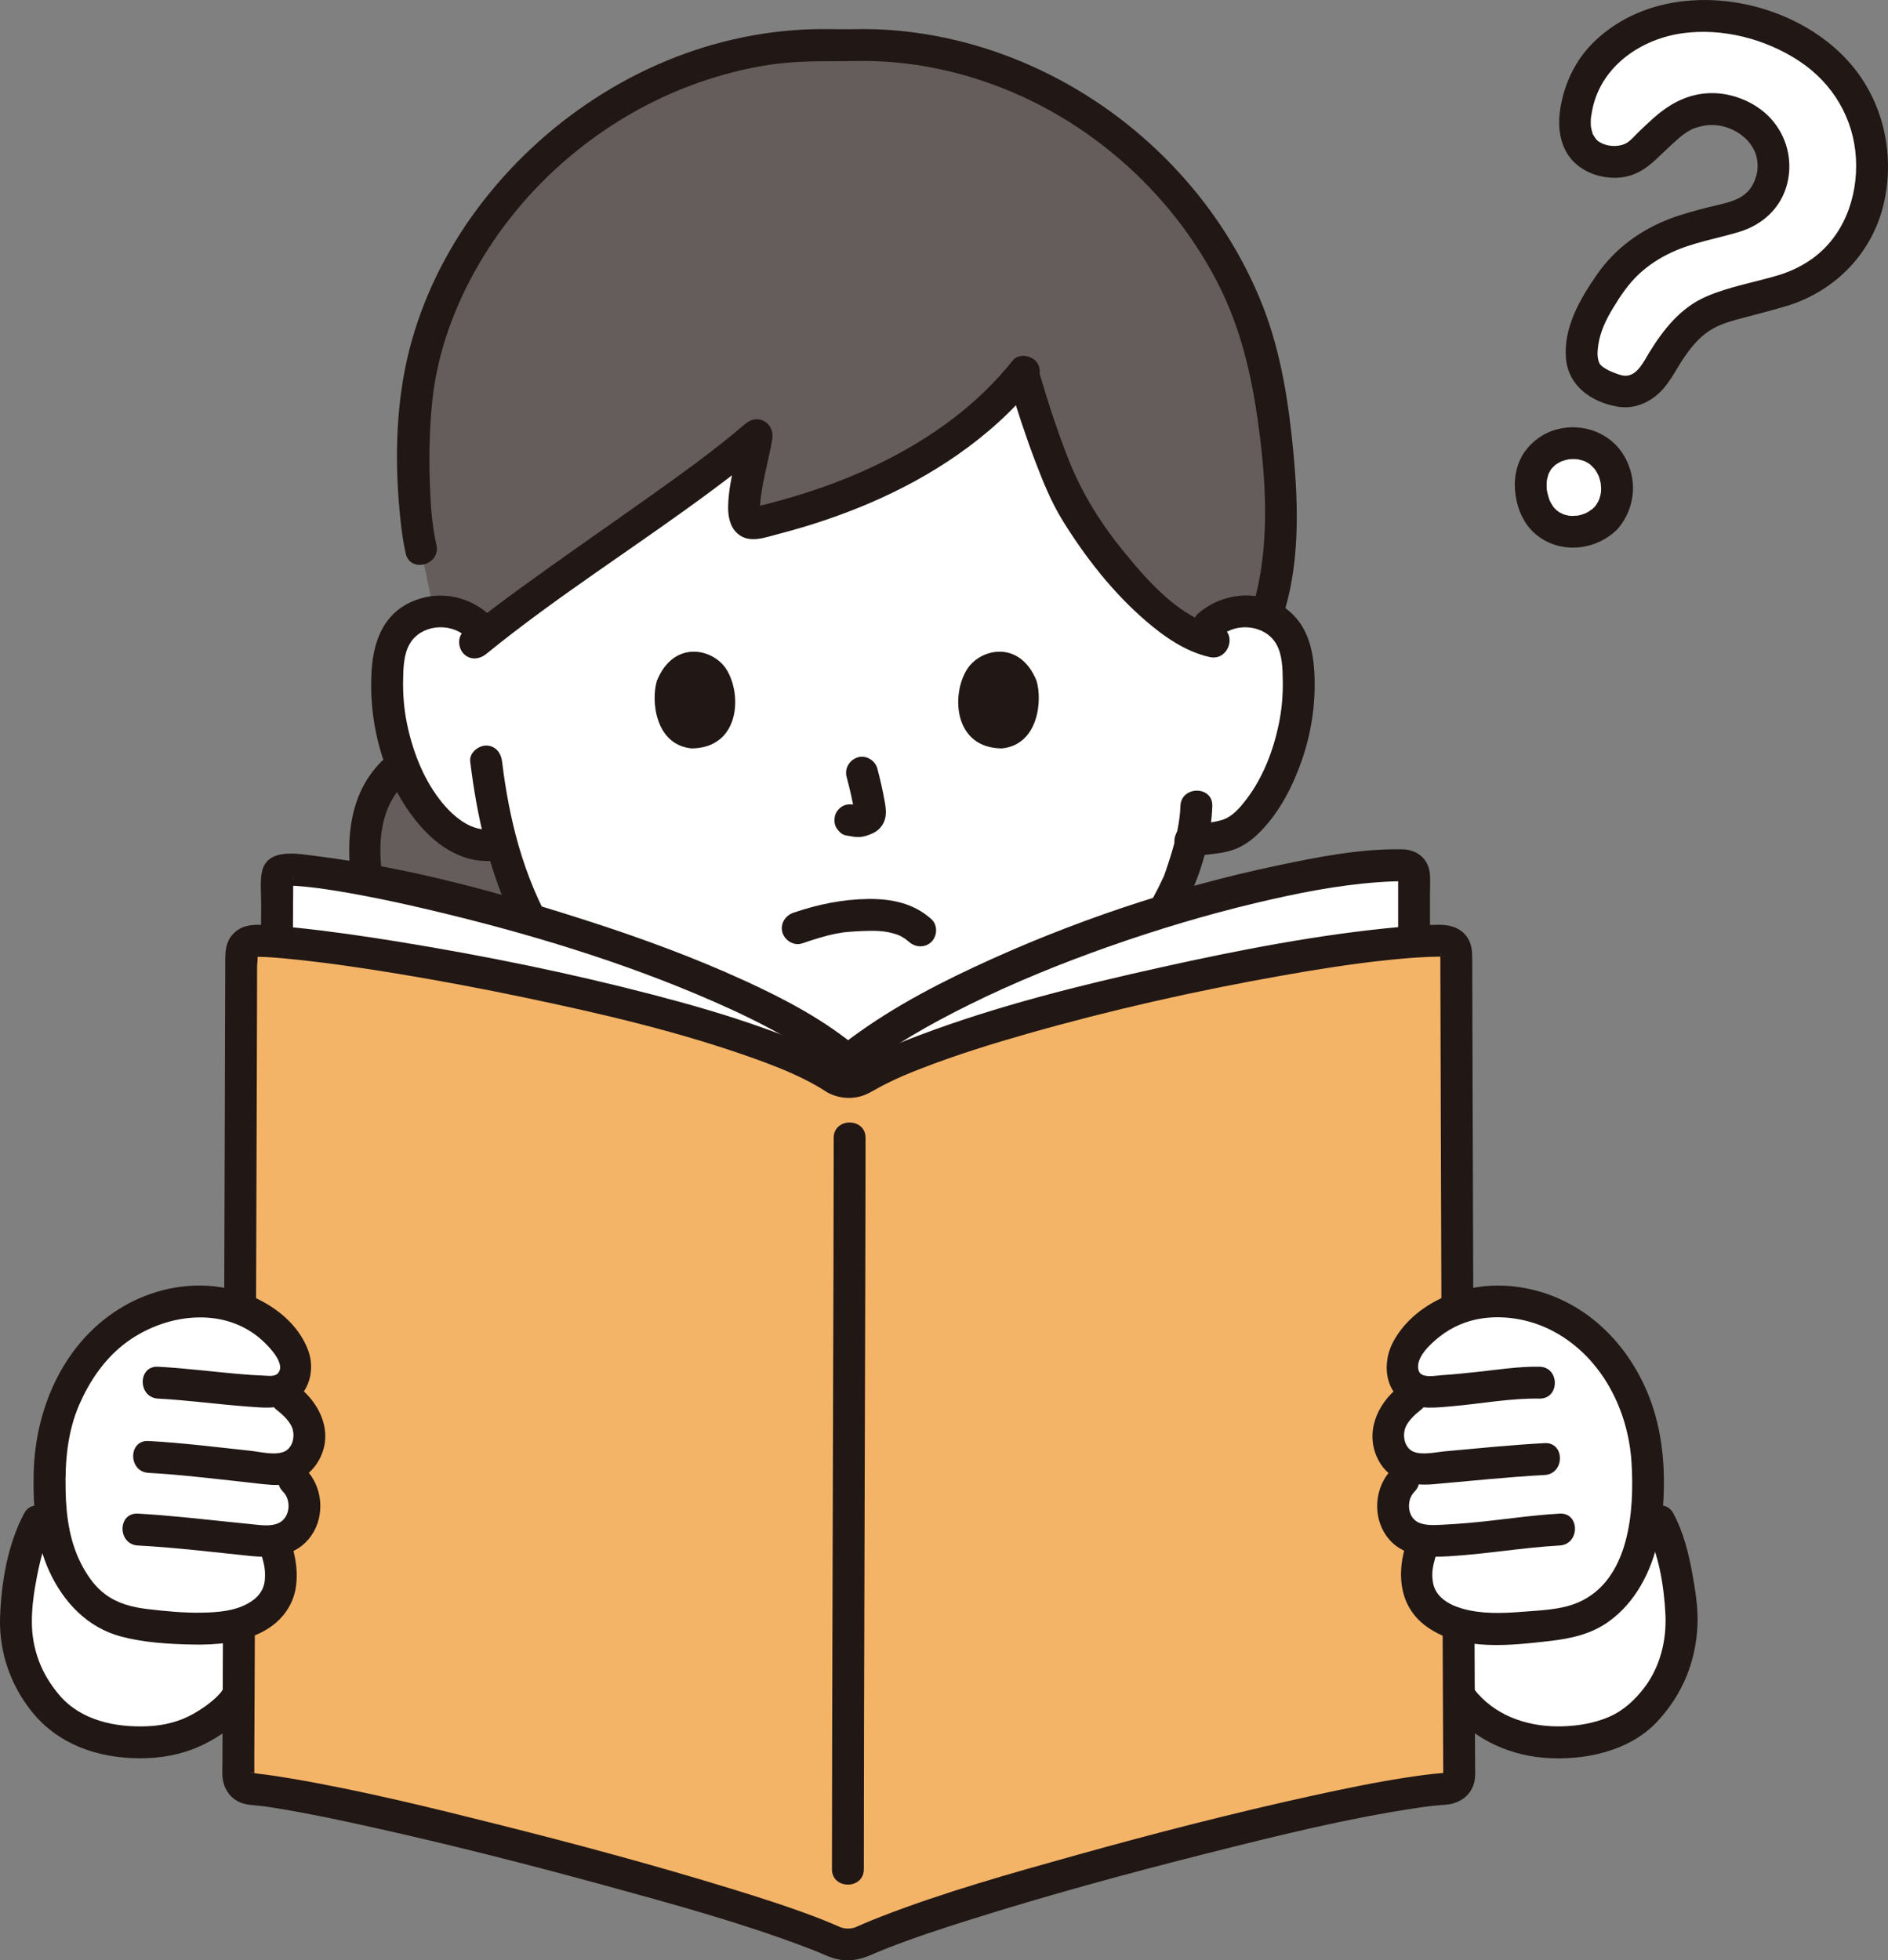
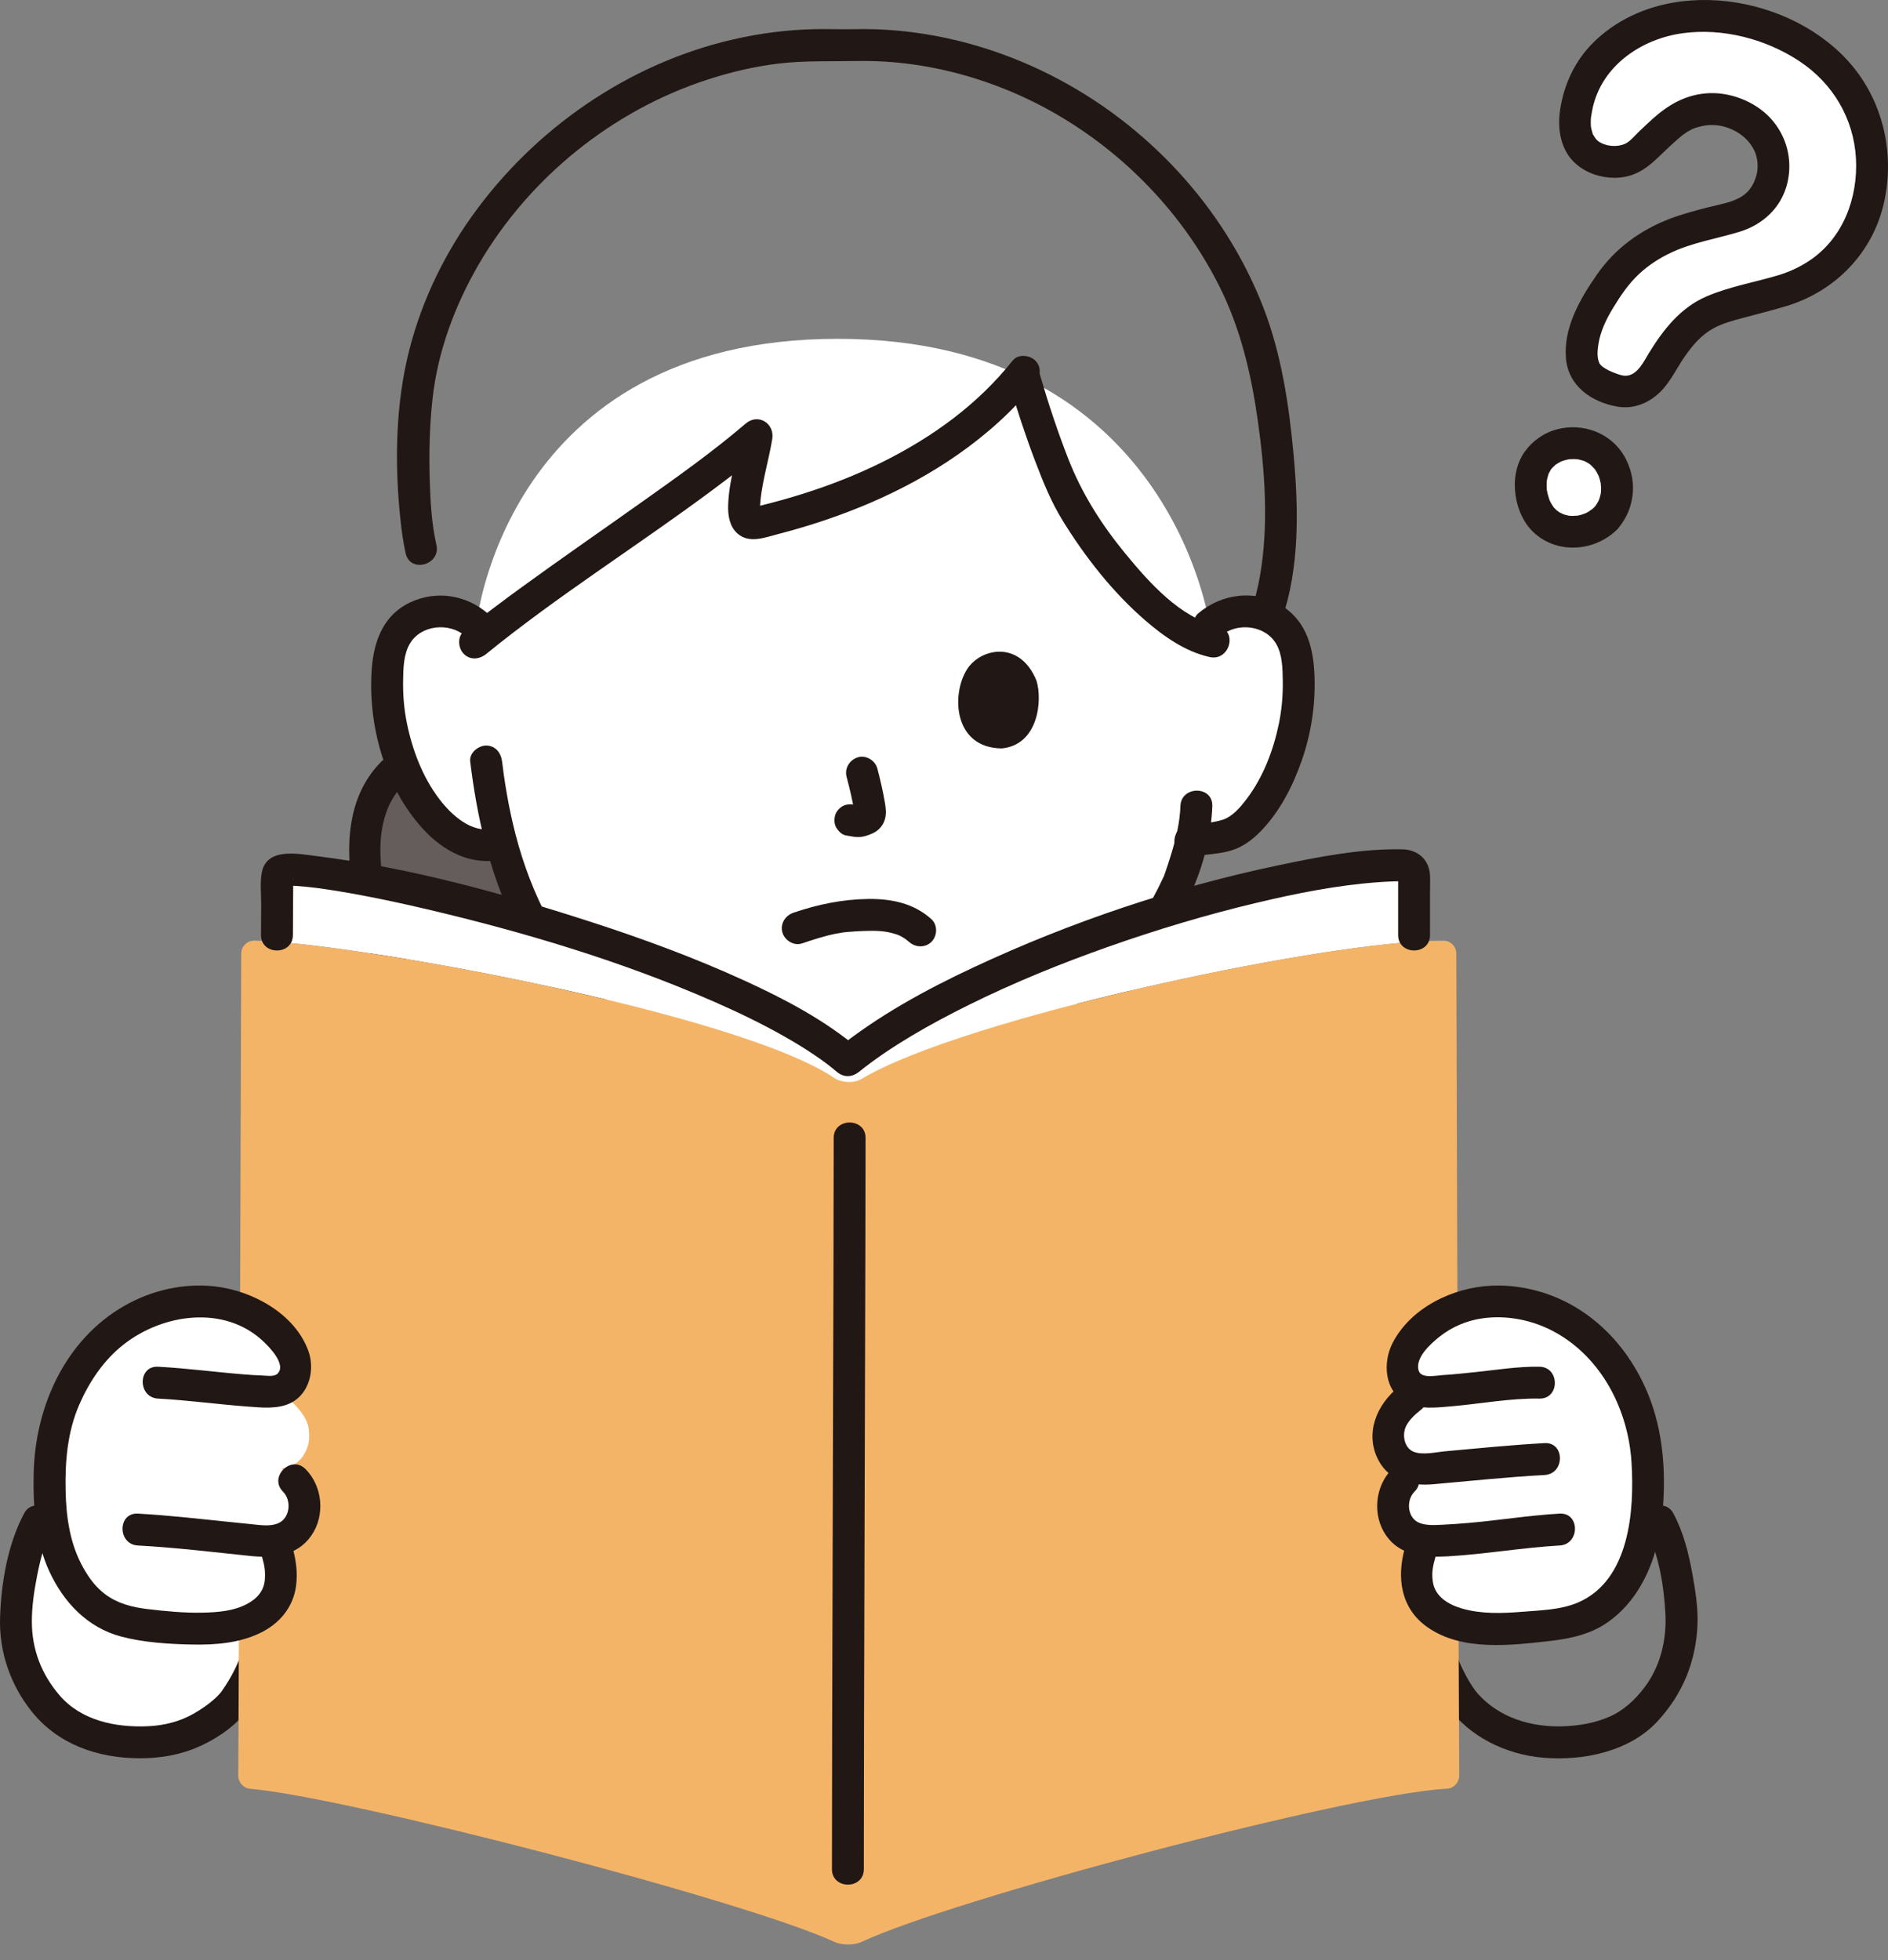
<svg xmlns="http://www.w3.org/2000/svg" id="b" width="284.312" height="295.171" viewBox="0 0 284.312 295.171">
  <rect x="0" y="0" width="284.312" height="295.171" fill="#808080" stroke="none" />
  <defs>
    <style>.h{fill:#f4b467;}.i{fill:#211715;}.j{fill:#fff;}.k{fill:#645d5c;}</style>
  </defs>
  <g id="c">
    <g id="d">
      <path class="j" d="M113.95,165.986c-10.295-1.46-19.747-8.015-27.549-17.353-5.877-7.034-9.08-14.894-10.908-21.697-.396.099-.615.154-.615.154-3.282.82-5.866-.831-7.696-2.29-2.382-1.926-4.095-4.456-5.409-7.099-2.699-5.425-3.872-11.492-3.356-17.446.141-1.51.387-3.059,1.15-4.418,1.079-1.938,3.227-3.361,5.585-3.713s4.881.39,6.582,1.926c0,0,4.321-43.035,54.395-43.035s56.009,43.035,56.009,43.035c1.701-1.536,4.224-2.278,6.582-1.926,2.358.352,4.506,1.775,5.585,3.713.763,1.359,1.009,2.908,1.15,4.418.516,5.954-.657,12.021-3.356,17.446-1.314,2.643-3.027,5.173-5.409,7.099-1.787,1.425-4.92,1.425-7.283,1.765-.576,2.452-1.342,4.586-1.686,5.631-2.125,5.767-15.342,28.21-31.001,31.69l-32.772,2.101Z" />
      <path class="k" d="M55.839,121.725c.152-.466.327-.925.525-1.376.911-2.072,2.411-3.947,4.266-5.21.344.868.725,1.723,1.143,2.563,1.314,2.643,3.027,5.173,5.409,7.099,1.829,1.459,4.414,3.111,7.696,2.29,0,0,.214-.054.614-.156,1.828,6.803,5.031,14.665,10.909,21.699,1.164,1.393,2.364,2.724,3.599,3.985-2.035,5.775-7.226,11.336-12.502,14.507-4.122,2.478-8.366,4.115-13.512,3.501-.931-.111-1.909-.168-2.343-1-.627-1.2,1.339-3.404,2.457-5.554,1.327-2.552.53-6.68-.416-9.396-.946-2.716-2.522-5.16-3.843-7.715-2.447-4.734-4.033-9.911-4.658-15.203-.396-3.354-.388-6.845.656-10.034Z" />
-       <path class="k" d="M191.642,62.107c1.428,9.758,2.234,23.436-1.555,32.174-.439-.161-.898-.273-1.364-.343-2.58-.385-5.356.539-7.038,2.378-8.189-2.599-17.005-14.694-20.179-20.129-2.345-4.015-5.536-13.202-7.467-20.004-9.163,11.519-24.317,18.902-40.128,22.563-3.787.918-.78-8.012.066-13.262-9.841,8.463-29.864,21.333-40.988,30.111-1.437-2.505-4.662-3.874-7.661-3.495-.933-4.564-1.922-9.405-1.922-9.405-1.409-6.087-1.595-19.133-.045-26.758,5.721-28.271,33.976-50.712,63.607-49.073,29.631-1.64,57.886,20.802,63.607,49.073.356,1.756.73,3.852,1.069,6.169Z" />
      <path class="i" d="M57.361,114.737c-5.23,5.315-5.348,13.002-4.166,19.92.626,3.668,1.735,7.212,3.209,10.625,1.363,3.154,3.333,6.013,4.647,9.183.947,2.286,1.956,5.616,1.101,8.064-.888,2.541-3.834,4.752-2.824,7.735,1.163,3.436,6.422,3.08,9.266,2.717,3.217-.411,6.231-1.589,9.051-3.167,6.462-3.615,12.002-9.424,14.616-16.409.454-1.214-.506-2.631-1.676-2.952-1.345-.37-2.496.458-2.952,1.676-1.919,5.131-6.114,9.592-10.68,12.509-2.243,1.433-4.636,2.65-7.232,3.286-1.255.307-2.501.444-3.794.428-.645-.008-1.303-.03-1.941-.127.049.007-.768-.093-.72-.144.461.225.666.549.615.971-.02.365.007.365.08.001.677-.908,1.234-2.065,1.812-3.054.771-1.318,1.212-2.661,1.365-4.179.261-2.591-.286-5.341-1.14-7.784-1.024-2.93-2.67-5.545-4.085-8.288-1.444-2.798-2.543-5.748-3.327-8.797-1.544-6.003-2.608-13.967,2.169-18.822,2.169-2.204-1.223-5.6-3.394-3.394h0Z" />
      <path class="i" d="M183.837,95.747c2.466-2.106,6.78-1.634,8.398,1.302.886,1.607.907,3.654.937,5.443.037,2.18-.148,4.352-.589,6.487-.827,3.999-2.365,8.057-4.858,11.329-.976,1.282-2.171,2.722-3.772,3.178-1.732.492-3.574.533-5.349.789-1.284.185-1.989,1.815-1.676,2.952.379,1.379,1.664,1.862,2.952,1.676,1.666-.24,3.363-.295,5.004-.699,1.956-.482,3.484-1.54,4.884-2.961,2.911-2.955,4.868-6.775,6.235-10.655,1.408-3.994,2.086-8.31,1.958-12.544s-1.041-8.259-4.757-10.729c-3.975-2.641-9.222-1.985-12.762,1.038-.986.842-.866,2.528,0,3.394.977.977,2.405.844,3.394,0h0Z" />
      <path class="i" d="M177.758,121.365c-.082,2.502-.684,4.939-1.412,7.324-.255.835-.53,1.664-.811,2.491-.068.199-.138.396-.208.594-.254.721.119-.224-.092.229-1.089,2.348-2.329,4.607-3.691,6.809-3.967,6.409-8.782,12.479-14.676,17.222-3.198,2.573-6.802,4.622-10.784,5.536-3.009.691-1.736,5.32,1.276,4.629,8.213-1.887,15.043-7.907,20.403-14.134,4.468-5.191,8.618-11.033,11.463-17.293,1.881-4.14,3.183-8.863,3.333-13.407.102-3.09-4.698-3.086-4.8,0h0Z" />
      <path class="i" d="M73.432,92.353c-3.265-2.788-7.717-3.489-11.635-1.665-4.046,1.884-5.504,5.823-5.815,10.014-.62,8.357,1.955,17.832,7.698,24.095,3.057,3.334,7.235,5.619,11.836,4.608,3.016-.663,1.739-5.291-1.276-4.629-3.259.716-6.273-2.083-8.09-4.468-2.538-3.33-4.088-7.475-4.902-11.55-.412-2.064-.579-4.163-.545-6.267.03-1.839.059-3.97,1.027-5.594,1.678-2.818,5.895-3.212,8.309-1.151.985.841,2.427.967,3.394,0,.862-.862.99-2.549,0-3.394h0Z" />
      <path class="i" d="M70.806,114.657c1.007,8.25,2.827,16.295,6.365,23.86,4.486,9.592,11.963,18.073,20.859,23.82,4.618,2.984,9.828,5.158,15.283,5.964,1.281.189,2.579-.319,2.952-1.676.311-1.131-.386-2.762-1.676-2.952-9.325-1.378-17.261-6.792-23.635-13.523-6.584-6.953-10.955-15.321-13.335-24.57-.519-2.018-.951-4.058-1.308-6.111-.162-.93-.308-1.862-.441-2.796-.097-.678-.144-1.04-.263-2.015-.157-1.286-.991-2.4-2.4-2.4-1.175,0-2.558,1.105-2.4,2.4h0Z" />
-       <path class="i" d="M65.72,82.052c-.726-3.212-.912-6.528-1.01-9.911-.116-4.017-.017-8.056.42-12.053.783-7.174,3.387-14.159,7.011-20.367,7.567-12.961,20.061-23.059,34.334-27.712,3.508-1.144,7.145-2.011,10.812-2.442,3.891-.458,7.762-.305,11.664-.38,7.599-.147,15.125,1.347,22.181,4.149,13.929,5.531,25.791,16.385,32.498,29.78,3.182,6.355,4.786,13.173,5.776,20.172,1.083,7.652,1.667,15.782.331,23.437-.316,1.809-.755,3.591-1.355,5.328-1.011,2.926,3.624,4.183,4.629,1.276,2.72-7.872,2.542-16.718,1.786-24.907-.693-7.505-1.832-15.138-4.576-22.193-5.871-15.095-17.622-27.668-32.057-34.949-7.28-3.672-15.167-5.994-23.296-6.694-2.027-.174-4.063-.242-6.097-.195-2.044.047-4.083-.046-6.129,0-4.075.091-8.161.618-12.134,1.523-15.855,3.611-30.052,13.466-39.456,26.661-4.622,6.484-8.055,13.915-9.791,21.696-1.726,7.738-1.796,16.111-.957,23.971.182,1.705.41,3.413.788,5.087.681,3.012,5.31,1.737,4.629-1.276h0Z" />
+       <path class="i" d="M65.72,82.052c-.726-3.212-.912-6.528-1.01-9.911-.116-4.017-.017-8.056.42-12.053.783-7.174,3.387-14.159,7.011-20.367,7.567-12.961,20.061-23.059,34.334-27.712,3.508-1.144,7.145-2.011,10.812-2.442,3.891-.458,7.762-.305,11.664-.38,7.599-.147,15.125,1.347,22.181,4.149,13.929,5.531,25.791,16.385,32.498,29.78,3.182,6.355,4.786,13.173,5.776,20.172,1.083,7.652,1.667,15.782.331,23.437-.316,1.809-.755,3.591-1.355,5.328-1.011,2.926,3.624,4.183,4.629,1.276,2.72-7.872,2.542-16.718,1.786-24.907-.693-7.505-1.832-15.138-4.576-22.193-5.871-15.095-17.622-27.668-32.057-34.949-7.28-3.672-15.167-5.994-23.296-6.694-2.027-.174-4.063-.242-6.097-.195-2.044.047-4.083-.046-6.129,0-4.075.091-8.161.618-12.134,1.523-15.855,3.611-30.052,13.466-39.456,26.661-4.622,6.484-8.055,13.915-9.791,21.696-1.726,7.738-1.796,16.111-.957,23.971.182,1.705.41,3.413.788,5.087.681,3.012,5.31,1.737,4.629-1.276Z" />
      <path class="i" d="M151.958,57.646c1.162,3.973,2.453,7.912,3.925,11.782,1.162,3.053,2.393,6.116,4.111,8.905,3.402,5.523,7.584,10.87,12.508,15.115,2.797,2.411,6,4.664,9.662,5.483,3.009.673,4.294-3.954,1.276-4.629-5.699-1.275-10.418-6.612-14.038-11.025-3.563-4.343-6.492-8.975-8.539-14.213-1.625-4.159-3.024-8.41-4.277-12.694-.865-2.959-5.499-1.7-4.629,1.276h0Z" />
      <path class="i" d="M152.499,54.285c-5.232,6.599-12.105,11.552-19.607,15.28-3.888,1.932-7.936,3.511-12.076,4.813-2.16.679-4.343,1.284-6.543,1.816-.266.064-.537.117-.801.19-.529.148.208.104-.006.024.157.059.66.208.95.561-.007-.008.222.388.091.152-.048-.086-.057-.248-.077-.349.115.579.013-.06.016-.179.083-3.369,1.259-6.94,1.845-10.471.394-2.376-2.115-3.96-4.011-2.335-4.944,4.236-10.283,8.009-15.586,11.776-6.044,4.294-12.149,8.501-18.145,12.864-2.95,2.147-5.878,4.331-8.708,6.635-1.006.819-.851,2.544,0,3.394.995.995,2.386.821,3.394,0,10.823-8.808,22.762-16.265,33.964-24.601,2.884-2.146,5.744-4.333,8.475-6.673l-4.011-2.335c-.622,3.745-1.907,7.469-2.013,11.285-.042,1.495.219,3.122,1.377,4.176,1.744,1.586,4.144.628,6.122.116,9.529-2.467,18.919-6.278,27.02-11.929,4.383-3.057,8.402-6.622,11.727-10.815.805-1.015.991-2.404,0-3.394-.835-.835-2.584-1.021-3.394,0h0Z" />
      <g id="e">
        <path class="j" d="M268.625,43.699c-4.815,1.486-8.23,2.032-10.69,3.118-1.889.834-3.64,2.023-5.25,4.206-1.274,1.728-1.946,2.691-3.029,4.565-1.162,2.009-3.422,3.943-6.021,3.213-3.63-1.02-5.224-2.275-5.44-5.082-.072-4.786,2.277-8.243,5.292-12.481,5.744-6.479,11.726-6.759,18.175-8.76,5.106-1.527,6.577-7.396,4.512-11.17-1.831-3.768-6.898-5.576-10.422-4.652-3.069.635-4.418,2.195-8.951,6.488-.808.766-2.693,1.435-4.422,1.174-5.13-.544-5.534-5.122-5.102-7.3.795-5.763,4.123-10.023,10.087-12.76,10.934-5.018,28.629.558,33.179,13.041,3.674,10.083.089,22.695-11.918,26.401Z" />
        <path class="j" d="M241.888,77.96c-2.271,2.354-5.73,2.67-8.108,1.348-2.207-1.227-2.852-3.6-2.999-4.138-.123-.453-.99-3.856,1.21-6.337,2.118-2.388,6.112-2.834,8.767-.92,2.937,2.117,3.84,6.967,1.13,10.048Z" />
        <path class="i" d="M267.987,41.385c-3.646,1.113-7.514,1.738-11.022,3.256-3.903,1.689-6.445,4.941-8.631,8.476-.766,1.239-1.722,3.377-3.464,3.457-.686.032-1.554-.348-2.191-.604-.525-.211-1.246-.648-1.439-.824-.359-.33-.411-.415-.553-.954-.182-.69-.121-1.43,0-2.257.292-2.006,1.174-3.832,2.214-5.547,1.148-1.894,2.375-3.715,4.013-5.218,1.425-1.307,3.053-2.352,4.805-3.166,3.235-1.503,6.834-2.073,10.228-3.104,3.552-1.079,6.336-3.673,7.214-7.354.823-3.452-.102-7.067-2.493-9.692-2.412-2.647-6.351-4.133-9.908-3.784-3.152.31-5.61,1.776-7.927,3.857-.662.594-1.305,1.209-1.949,1.822-.689.657-1.406,1.565-2.162,1.901-1.274.566-2.972.387-4.047-.394-.262-.19-.431-.422-.703-.874-.258-.428-.064-.049-.171-.387-.102-.323-.183-.651-.239-.986-.064-.381.027.367.007-.009-.007-.14-.018-.279-.021-.419-.005-.232.005-.463.015-.695.005-.123.022-.245.034-.368-.006.059-.079.552-.007.137.078-.452.141-.905.24-1.354,1.425-6.521,7.477-10.479,13.597-11.303,5.963-.803,12.431.836,17.538,4.214,5.074,3.356,8.193,8.671,8.52,14.652.322,5.888-1.904,12.001-7.032,15.4-1.393.924-2.877,1.616-4.467,2.121-2.933.932-1.68,5.568,1.276,4.629,7.254-2.305,12.757-8.019,14.445-15.496,1.604-7.107-.003-14.747-4.617-20.41-8.971-11.009-28.496-14.14-39.086-3.769-2.808,2.75-4.488,6.337-5.071,10.199-.439,2.91.072,6.145,2.418,8.171,1.598,1.381,3.727,2.071,5.832,2.065,2.607-.008,4.512-1.166,6.331-2.901.744-.709,1.483-1.422,2.239-2.118.305-.281.612-.561.926-.833.256-.222.616-.52.659-.552.494-.37,1.017-.689,1.569-.965.34-.17-.322.117.034-.02.14-.054.28-.103.422-.149.337-.109.68-.19,1.025-.268,2.901-.657,6.512.884,7.838,3.793.445.977.595,2.414.306,3.507-.35,1.323-.965,2.475-2.175,3.269-1.471.967-3.468,1.244-5.151,1.682-1.92.5-3.845.998-5.701,1.705-4.457,1.699-8.261,4.455-11.001,8.386-2.553,3.663-5.107,8.046-4.684,12.701.377,4.146,3.863,6.543,7.751,7.217,2.419.419,4.736-.527,6.456-2.228,1.566-1.549,2.495-3.65,3.758-5.436,1.188-1.679,2.443-3.151,4.271-4.145,1.348-.733,2.944-1.167,4.638-1.612,2.196-.576,4.393-1.134,6.565-1.797,2.946-.899,1.69-5.534-1.276-4.629Z" />
        <path class="i" d="M240.191,76.263c-.122.123-.245.245-.375.361-.064.057-.132.109-.195.167-.194.179.134-.116.152-.115-.09-.003-.392.267-.485.323-.164.1-.331.193-.503.278-.073.036-.148.068-.22.105-.234.119.193-.085.201-.085-.128-.002-.328.119-.454.158-.177.055-.356.102-.536.143-.077.017-.155.031-.231.048-.323.073.053-.013.174-.014-.308,0-.617.054-.928.05-.179-.002-.357-.025-.535-.028-.257-.005.255.037.261.041-.067-.04-.219-.036-.297-.051-.293-.057-.582-.135-.865-.233-.069-.024-.138-.056-.208-.077-.237-.072.23.088.234.099-.032-.076-.457-.234-.543-.286-.101-.06-.314-.272-.425-.282.022.002.343.297.165.12-.056-.056-.121-.105-.18-.16-.114-.106-.223-.217-.328-.332-.027-.03-.188-.23-.198-.228.04-.008.311.442.108.138-.152-.227-.302-.452-.434-.692-.06-.109-.117-.22-.171-.332-.246-.51.133.38.017.06-.199-.546-.347-1.08-.457-1.65-.092-.475.053.585.025.195-.008-.112-.023-.224-.031-.336-.02-.273-.026-.547-.019-.82.004-.161.02-.321.027-.482.021-.434-.102.5-.011.063.068-.327.136-.649.242-.966.176-.525-.165.278.03-.1.077-.149.151-.299.237-.444.025-.042.257-.444.286-.434.02.007-.299.34-.096.134.075-.076.142-.162.217-.239.107-.111.217-.217.333-.319.437-.388-.292.177.055-.052.279-.184.559-.358.859-.504.065-.032.15-.057.209-.098-.003.002-.463.171-.217.096.172-.052.339-.121.512-.171.149-.043.299-.081.45-.114.104-.023.684-.12.292-.062s.125-.002.222-.007c.181-.009.363-.012.544-.008.156.004.31.017.466.027.409.027-.495-.094.054.013.306.06.607.14.901.242.56.194-.301-.169.076.023.163.083.326.164.484.257.136.08.262.176.397.256.222.13-.184-.14-.19-.155.021.046.129.104.167.139.251.231.469.488.712.724.172.167-.147-.183-.149-.2.006.061.134.185.17.238.096.142.187.287.273.436.097.169.168.361.273.524.13.2-.093-.212-.093-.234-.002.075.081.206.107.278.119.328.214.664.286,1.006.021.098.036.197.056.295.07.355-.06-.128-.025-.191-.049.089.032.416.036.526.006.176.006.352-.001.528-.004.11-.072.679-.009.284.065-.408-.05.244-.075.354-.04.174-.086.346-.14.516-.031.099-.237.633-.093.29s-.097.182-.147.274c-.101.186-.216.36-.328.539-.05.081-.115.279,0,.017.122-.279-.039.043-.118.136-.817.952-1.005,2.472,0,3.394.898.824,2.521,1.018,3.394,0,1.392-1.623,2.178-3.515,2.31-5.653.112-1.82-.38-3.73-1.286-5.305-2.016-3.505-6.195-5.06-10.064-4.076-2.02.514-3.759,1.731-4.965,3.419-1.085,1.52-1.542,3.516-1.462,5.366.111,2.539,1.061,5.205,3.007,6.919,3.595,3.166,9.153,2.674,12.46-.67.884-.894.959-2.514,0-3.394-.954-.875-2.451-.954-3.394,0Z" />
      </g>
      <g id="f">
-         <path class="j" d="M216.17,242.706c-1.37,4.38,3.055,12.708,5.328,14.681,3.882,3.368,7.422,4.856,12.482,4.952,4.889.093,10.702-1.122,14.173-5.14,2.92-3.381,4.352-5.728,5.025-11.86.312-2.842-.842-11.847-3.255-16.249" />
        <path class="j" d="M212.31,130.551c-.255-.17-.569-.267-.904-.267-19.944,0-64.811,14.086-83.719,29.383-17.896-15.277-71.947-28.736-84.856-28.736-.58,0-1.065.415-1.07.995-.013,1.532-.043,6.576-.05,9.887,18.92,1.494,70.245,11.328,83.914,20.489,1.123.753,2.988.832,4.148.138,14.22-8.504,62.416-19.197,83.18-20.638-.005-3.597-.005-7.226-.005-7.226v-2.843c0-.504-.253-.925-.637-1.181Z" />
        <path class="j" d="M39.456,242.706c1.37,4.38-3.055,12.708-5.328,14.681-3.882,3.368-7.422,4.856-12.482,4.952-4.889.093-10.702-1.122-14.173-5.14-2.92-3.381-4.352-5.728-5.025-11.86-.312-2.842.842-11.847,3.255-16.249" />
        <path class="i" d="M37.142,243.344c.197.689.226,1.423.127,2.215-.143,1.145-.499,2.29-.886,3.373-.688,1.926-1.66,3.787-2.828,5.466-.345.495-.117.22-.482.633-.204.232-.415.45-.643.659-.979.897-2.096,1.667-3.247,2.325-2.128,1.216-4.49,1.801-6.93,1.905-4.847.207-10.009-.837-13.294-4.663-2.647-3.083-4.15-6.802-4.161-11.03-.006-2.281.321-4.575.759-6.809.476-2.427,1.081-4.983,2.218-7.116,1.453-2.725-2.689-5.152-4.145-2.423-2.47,4.633-3.449,10.452-3.62,15.657-.17,5.164,1.557,10.16,4.762,14.161,3.988,4.978,9.932,7.006,16.185,7.047,3.128.02,6.204-.504,9.066-1.785,2.377-1.064,4.89-2.687,6.581-4.696,1.839-2.186,3.15-4.787,4.177-7.437,1.051-2.713,1.808-5.882.988-8.756-.846-2.965-5.479-1.705-4.629,1.276h0Z" />
        <path class="i" d="M213.856,242.068c-.73,2.56-.192,5.364.65,7.83.827,2.424,1.956,4.817,3.421,6.922,3.254,4.677,8.882,7.362,14.463,7.838,5.997.512,12.98-.907,17.214-5.486,3.719-4.022,5.739-8.848,6.011-14.341.131-2.657-.316-5.404-.789-8.008-.557-3.068-1.355-6.177-2.831-8.944-1.454-2.727-5.599-.305-4.145,2.423,1.965,3.684,2.723,8.522,2.943,12.731.207,3.959-.816,7.971-3.158,11.047-1.427,1.874-3.138,3.488-5.372,4.445-2.165.927-4.555,1.327-6.897,1.405-4.742.157-9.557-1.261-12.813-4.899-1.047-1.17-2.346-3.606-3.08-5.483-.448-1.145-.813-2.331-1.039-3.54-.175-.941-.176-1.869.051-2.664.849-2.976-3.781-4.246-4.629-1.276h0Z" />
        <path class="h" d="M125.625,162.301c-14.593-9.78-72.103-20.327-87.286-20.675-1.107-.025-2.013.859-2.015,1.966-.034,18.082-.338,106.275-.441,123.784-.006.993.792,1.878,1.781,1.961,14.257,1.188,74.379,16.755,87.984,23.049,1.144.529,3.007.523,4.147-.014,13.566-6.39,73.281-22.264,88.124-23.053,1.012-.054,1.83-.941,1.824-1.955-.104-17.545-.407-105.774-.441-123.797-.002-1.065-.856-1.922-1.921-1.929-17.255-.124-72.25,11.616-87.609,20.8-1.16.694-3.025.615-4.148-.138Z" />
        <path class="i" d="M44.109,140.793c.003-2.727.035-5.453.049-8.18,0-.163.047-.418.003-.573.352,1.225-2.017,1.141-.855,1.296.388.052.8.029,1.192.053,1.016.064,2.029.17,3.039.293.242.029.483.061.724.092-.639-.083.252.036.403.058.639.092,1.278.189,1.915.292,1.377.222,2.751.467,4.122.727,3.145.597,6.274,1.275,9.39,2.006,14.795,3.47,29.623,7.901,43.528,14.007,3.551,1.559,7.053,3.245,10.429,5.156,1.53.866,3.035,1.779,4.494,2.762,1.477.994,2.294,1.604,3.447,2.582,1.071.909,2.311.872,3.394,0,4.757-3.829,10.778-7.215,16.492-10.045,6.816-3.376,13.875-6.244,21.046-8.773,7.259-2.561,14.647-4.781,22.135-6.568,6.181-1.475,12.286-2.687,18.404-3.137.735-.054,1.471-.097,2.207-.123.33-.012.661-.021.991-.027.142-.002.287.007.429-.005.574-.05.083.091-.038-.092-.413-.627-.504-1.214-.504-.342v1.65c0,2.297,0,4.594,0,6.891,0,3.089,4.8,3.094,4.8,0v-6.338c0-.885.045-1.783,0-2.666-.121-2.36-1.836-3.855-4.152-3.904-6.234-.133-12.656,1.137-18.727,2.412-15.745,3.306-31.262,8.532-45.833,15.347-7.265,3.398-14.381,7.284-20.646,12.327h3.394c-5.102-4.328-11.11-7.497-17.163-10.272-7.448-3.416-15.155-6.265-22.946-8.793-13.482-4.375-27.462-8.244-41.559-9.999-2.75-.342-7.505-1.346-8.27,2.383-.317,1.548-.101,3.324-.111,4.893-.01,1.537-.025,3.075-.027,4.612-.003,3.089,4.797,3.094,4.8,0h0Z" />
-         <path class="i" d="M126.836,160.229c-3.609-2.399-7.796-3.982-11.854-5.436-5.502-1.972-11.135-3.58-16.789-5.051-12.489-3.249-25.169-5.83-37.904-7.902-5.193-.845-10.406-1.611-15.639-2.155-1.804-.187-3.612-.35-5.425-.428-1.598-.068-3.084.2-4.208,1.461-.985,1.106-1.093,2.456-1.096,3.856-.017,8.052-.043,16.104-.069,24.156-.038,11.923-.078,23.847-.12,35.77-.042,12.011-.086,24.022-.133,36.033-.032,8.315-.064,16.63-.108,24.946-.003.581-.028,1.167-.01,1.748.066,2.138,1.376,3.995,3.542,4.426.837.166,1.727.195,2.575.297.405.049-.566-.083.1.014.181.027.362.052.543.078.469.069.938.142,1.406.218,4.585.744,9.135,1.706,13.669,2.707,12.074,2.664,24.068,5.712,35.991,8.98,10.112,2.772,20.317,5.557,30.129,9.28.382.145.763.292,1.142.443.19.075.379.151.568.228.109.044.753.314.381.156-.324-.138.498.221.684.303.917.405,1.758.682,2.764.781,1.72.169,3.185-.325,4.722-1.01.145-.065.292-.127.438-.192.086-.038.174-.074.26-.112.285-.124-.462.191-.168.072.386-.158.772-.317,1.16-.471,4.15-1.643,8.406-3.025,12.661-4.366,11.789-3.716,23.728-6.976,35.713-9.995,10.474-2.638,21.047-5.271,31.741-6.865.206-.031.412-.061.619-.09.237-.034.772-.104.211-.031.423-.055.846-.109,1.27-.156.73-.082,1.462-.13,2.193-.194,2.338-.207,4.18-1.76,4.332-4.195.039-.624.008-1.258.004-1.883-.018-3.424-.033-6.849-.048-10.273-.046-10.599-.086-21.197-.125-31.796-.046-12.396-.089-24.791-.13-37.187-.035-10.518-.069-21.035-.1-31.553-.01-3.353-.019-6.707-.026-10.06-.002-1.142.016-2.264-.545-3.308-.91-1.697-2.686-2.25-4.488-2.232-2.002.02-4.002.163-5.995.345-12.08,1.107-24.087,3.455-35.917,6.079-12.218,2.71-24.504,5.76-36.232,10.178-2.191.825-4.365,1.709-6.486,2.703-.863.404-1.717.829-2.552,1.289-.894.492-1.646.996-2.655.395-2.661-1.584-5.078,2.564-2.423,4.145,1.792,1.067,4.089,1.249,6.004.405.919-.405,1.775-.966,2.673-1.421,2.149-1.088,3.576-1.673,5.598-2.46,5.251-2.043,10.645-3.717,16.061-5.261,12.539-3.574,25.303-6.44,38.14-8.719,5.522-.98,10.681-1.795,16.006-2.357,2.105-.222,4.217-.405,6.333-.485.427-.016.854-.028,1.282-.034.183-.003.382.022.562-.004-.024.003.309.005.31,0-.056.181-.447-.297-.415-.288-.216-.061.023-.288-.064.025-.032.116,0,.311,0,.432,0,.311.001.622.002.934.018,8.057.044,16.114.069,24.17.037,11.712.077,23.423.118,35.135.041,11.844.084,23.688.131,35.533.032,8.304.064,16.608.107,24.912.003.617.006,1.235.01,1.852,0,.118-.017.254.002.37.07.419-.1.069.084-.013.503-.224.214-.166-.262-.129-1.804.14-3.601.395-5.388.669-4.688.72-9.34,1.683-13.972,2.697-11.994,2.624-23.897,5.685-35.721,8.986-9.881,2.758-19.851,5.548-29.425,9.262-.9.349-1.794.715-2.682,1.096-.314.134-.627.268-.937.411-.105.048-.562.219-.181.091-.38.127-.735.195-1.135.198-.406.003-.748-.061-1.137-.186.306.098.024.002-.122-.059-.48-.2-.955-.415-1.436-.615-.74-.309-1.485-.605-2.234-.89-4.169-1.587-8.43-2.938-12.692-4.249-11.562-3.556-23.255-6.7-34.985-9.647-10.297-2.586-20.656-5.134-31.127-6.924-1.774-.303-3.557-.578-5.346-.775-.124-.014-.777-.164-.864-.086.446-.399.45.965.505.021.037-.618.007-1.249.01-1.868.018-3.434.033-6.869.048-10.303.045-10.438.084-20.876.123-31.315.045-12.248.088-24.497.129-36.745.035-10.385.069-20.77.099-31.155.01-3.388.019-6.776.027-10.164,0-.295.189-1.566.004-1.774.329.369-.916.241.014.393.368.06.777.031,1.151.051,1.862.102,3.72.279,5.573.482,1.125.123,2.249.257,3.372.4.27.034.539.069.809.104.096.012.948.126.546.071.654.088,1.307.179,1.96.272,2.758.392,5.511.822,8.259,1.279,6.148,1.022,12.273,2.178,18.373,3.453,11.844,2.475,23.758,5.242,35.156,9.355,1.104.399,2.203.813,3.293,1.251.274.11.548.222.821.335.384.159-.201-.091.32.135.473.206.945.414,1.414.63,1.595.736,3.164,1.544,4.629,2.518,2.58,1.715,4.986-2.441,2.423-4.145Z" />
        <path class="i" d="M125.545,171.335c0,12.549-.053,25.097-.089,37.646-.05,17.217-.102,34.434-.142,51.651-.016,6.938-.032,13.877-.032,20.815,0,3.089,4.8,3.094,4.8,0,0-14.265.049-28.53.089-42.795.046-16.733.099-33.467.142-50.2.015-5.706.032-11.411.032-17.117,0-3.089-4.8-3.094-4.8,0h0Z" />
        <path class="j" d="M12.951,204.902c1.207-1.647,2.871-3.467,5.195-5.076,1.388-.961,5.487-3.719,11.307-3.847,1.386-.031,4.639-.09,8.143,1.667,1.689.847,3.238,2.009,4.591,3.477.978,1.061,1.849,2.282,2.165,3.69.316,1.408-.023,3.031-1.13,3.956-.412.344-.896.529-1.412.628.85.646,1.478,1.126,1.478,1.126,1.369,1.047,2.942,2.902,3.171,4.448.25,1.683.07,2.94-.883,4.35-.702,1.039-1.901,1.62-3.163,1.809,1.03.957,1.897,1.764,1.897,1.764,1.816,1.692,1.992,4.69.699,6.809-.85,1.394-2.214,1.987-3.753,2.202.298,1.076.492,1.777.492,1.777.202.728,1.678,5.509-1.21,8.353-1.873,1.844-4.52,2.713-7.133,2.996-2.613.282-5.264.244-7.878-.029-2.668-.279-5.45-.383-7.891-1.292-2.502-.932-4.298-2.383-5.889-4.442-.888-1.149-2.91-4.618-3.33-7.048-.325-1.883-.844-4.361-.898-6.256-.127-4.41-.371-10.781,3.223-17.477.49-.913,1.185-2.186,2.21-3.585Z" />
        <path class="i" d="M23.803,210.586c4.51.242,8.991.865,13.494,1.199,2.123.158,4.582.434,6.536-.567,2.771-1.419,3.609-5.014,2.609-7.793-2.026-5.63-8.425-9.087-14.061-9.729-4.71-.537-9.544.57-13.646,2.915-8.932,5.105-13.432,15.181-13.663,25.18-.114,4.959.258,10.29,2.37,14.839,2.158,4.649,5.724,8.434,10.802,9.785,3.389.902,7.232,1.135,10.728,1.203,3.463.067,7.05-.215,10.209-1.741,2.861-1.382,4.94-3.812,5.388-6.995.277-1.964.027-3.937-.507-5.838-.834-2.969-5.467-1.708-4.629,1.276.375,1.335.518,1.967.462,3.334-.071,1.743-1.039,2.948-2.614,3.809-2.067,1.131-4.52,1.306-6.829,1.354-2.763.057-5.545-.22-8.287-.545-2.248-.267-4.475-.837-6.312-2.217-1.473-1.106-2.422-2.425-3.306-3.985-2.004-3.537-2.582-7.59-2.668-11.612-.096-4.445.279-8.899,2.083-13.021,1.507-3.446,3.698-6.691,6.682-9.021,5.91-4.615,15.095-5.951,20.951-.496.887.826,3.647,3.575,2.159,4.948-.516.476-1.719.25-2.369.234-.841-.02-1.681-.083-2.519-.149-4.357-.345-8.697-.931-13.062-1.166-3.087-.166-3.078,4.635,0,4.8h0Z" />
-         <path class="i" d="M41.59,212.22c.973.773,2.217,1.857,2.518,3.132.275,1.162-.114,2.672-1.258,3.194-1.412.645-3.603.064-5.082-.095-5.122-.551-10.254-1.199-15.4-1.481-3.087-.169-3.077,4.632,0,4.8,4.686.256,9.36.829,14.024,1.332,1.528.165,3.063.385,4.598.478,3.421.207,6.415-1.655,7.57-4.897,1.337-3.755-.647-7.531-3.576-9.858-1.014-.805-2.404-.99-3.394,0-.836.836-1.02,2.584,0,3.394h0Z" />
        <path class="i" d="M42.613,224.591c1.326,1.332,1.088,4.022-.76,4.783-1.055.435-2.293.299-3.393.187-1.312-.134-2.623-.274-3.935-.406-4.576-.463-9.166-1.003-13.76-1.249-3.087-.165-3.078,4.635,0,4.8,5.599.3,11.196.977,16.771,1.559,3.509.366,7.158.11,9.352-3.059,2.104-3.038,1.709-7.406-.882-10.009-2.182-2.192-5.577,1.201-3.394,3.394h0Z" />
        <path class="j" d="M242.675,204.902c-1.207-1.647-2.871-3.467-5.195-5.076-1.388-.961-5.487-3.719-11.307-3.847-1.386-.031-4.639-.09-8.143,1.667-1.689.847-3.238,2.009-4.591,3.477-.978,1.061-1.849,2.282-2.165,3.69-.316,1.408.023,3.031,1.13,3.956.412.344.896.529,1.412.628-.85.646-1.478,1.126-1.478,1.126-1.369,1.047-2.942,2.902-3.171,4.448-.25,1.683-.07,2.94.883,4.35.702,1.039,1.901,1.62,3.163,1.809-1.03.957-1.897,1.764-1.897,1.764-1.816,1.692-1.992,4.69-.699,6.809.85,1.394,2.214,1.987,3.753,2.202-.298,1.076-.492,1.777-.492,1.777-.202.728-1.678,5.509,1.21,8.353,1.873,1.844,4.52,2.713,7.133,2.996,2.613.282,5.264.244,7.878-.029,2.668-.279,5.45-.383,7.891-1.292,2.502-.932,4.298-2.383,5.889-4.442.888-1.149,2.91-4.618,3.33-7.048.325-1.883.844-4.361.898-6.256.127-4.41.371-10.781-3.223-17.477-.49-.913-1.185-2.186-2.21-3.585Z" />
        <path class="i" d="M231.823,205.786c-3.205-.056-6.46.481-9.64.811-1.665.172-3.331.352-5.001.457-1.051.066-3.21.56-3.562-.72-.535-1.947,1.886-4.061,3.199-5.101,1.831-1.45,4.079-2.4,6.39-2.729,3.733-.531,7.629.257,10.921,2.062,7.078,3.882,11.058,11.709,11.556,19.602.46,7.304-.295,17.7-7.963,21.083-2.63,1.16-5.783,1.211-8.604,1.442-2.94.24-6.121.335-8.98-.505-2.005-.589-4.001-1.748-4.359-3.956-.238-1.465.009-2.471.413-3.911.837-2.979-3.793-4.25-4.629-1.276-1.261,4.486-.656,9.097,3.365,11.942,5.194,3.676,12.603,2.761,18.533,2.086,3.103-.354,6.146-1.03,8.735-2.873,2.014-1.434,3.626-3.297,4.867-5.427,2.652-4.55,3.424-9.748,3.496-14.954.081-5.842-.905-11.531-3.697-16.719-2.164-4.021-5.139-7.429-9.002-9.902-3.949-2.527-8.649-3.83-13.338-3.608-5.734.271-12.018,3.276-14.778,8.548-1.577,3.013-1.303,7.363,2.048,9.079,2.045,1.047,4.64.714,6.857.523,4.356-.376,8.793-1.231,13.173-1.155,3.09.054,3.09-4.746,0-4.8h0Z" />
        <path class="i" d="M210.642,208.825c-3.349,2.66-5.183,7.043-3.05,11.064,1.673,3.154,4.979,3.877,8.254,3.59,5.58-.49,11.158-1.086,16.752-1.388,3.072-.166,3.092-4.967,0-4.8-4.997.27-9.983.777-14.966,1.228-1.41.128-3.527.645-4.857.027-1.141-.53-1.534-2.023-1.258-3.194.301-1.275,1.545-2.359,2.518-3.132,1.016-.807.843-2.551,0-3.394-1.003-1.003-2.376-.809-3.394,0h0Z" />
        <path class="i" d="M209.62,221.197c-2.586,2.598-2.992,6.976-.882,10.008,2.17,3.118,5.903,3.328,9.368,3.127,5.605-.325,11.156-1.312,16.756-1.626,3.071-.172,3.091-4.973,0-4.8-4.585.257-9.149,1.011-13.725,1.403-1.269.109-2.54.205-3.812.264-1.154.053-2.437.162-3.542-.255-1.853-.7-2.097-3.391-.768-4.727,2.182-2.192-1.211-5.588-3.394-3.394h0Z" />
      </g>
      <g id="g">
        <path class="i" d="M120.767,142.055c1.686-.573,3.387-1.13,5.136-1.476.334-.066.67-.122,1.007-.175.274-.043-.31.027.149-.018.192-.019.384-.041.577-.059.81-.076,1.624-.119,2.437-.149,1.804-.065,3.097-.035,4.6.409.164.048.327.1.488.157.065.023.57.236.251.092s.199.106.211.113c.103.056.206.11.308.168.242.14.462.314.7.458-.501-.303.065.067.246.232.957.874,2.448.946,3.394,0,.886-.886.961-2.517,0-3.394-2.633-2.404-6.036-3.101-9.524-3.054-3.913.053-7.562.811-11.256,2.067-1.227.417-2.034,1.65-1.676,2.952.329,1.196,1.72,2.095,2.952,1.676h0Z" />
        <path class="i" d="M127.492,116.987c.463,1.766.908,3.561,1.173,5.369l-.086-.638c.031.248.045.492.02.741l.086-.638c-.018.115-.043.223-.082.333l.242-.573c-.034.078-.07.144-.118.214l.375-.486c-.055.067-.108.119-.175.173l.486-.375c-.136.087-.279.158-.425.225l.573-.242c-.234.098-.466.169-.717.209l.638-.086c-.226.027-.447.025-.673-.001l.638.086c-.254-.035-.503-.097-.756-.131-.67-.09-1.239-.115-1.849.242-.498.291-.973.862-1.103,1.434-.14.614-.11,1.304.242,1.849.312.484.835,1.022,1.434,1.103.546.074,1.076.214,1.631.238.836.037,1.616-.216,2.364-.556.916-.417,1.628-1.221,1.872-2.208.206-.834.115-1.583-.026-2.418-.292-1.73-.692-3.444-1.137-5.14-.318-1.214-1.729-2.072-2.952-1.676-1.25.404-2.018,1.651-1.676,2.952h0Z" />
-         <path class="i" d="M98.922,102.503c-.897,2.913-.312,9.616,5.207,10.186,7.295-.044,7.683-8.147,5.228-11.957-2.011-3.119-7.923-4.417-10.435,1.771Z" />
        <path class="i" d="M156.09,102.503c.897,2.914.313,9.616-5.207,10.186-7.295-.044-7.684-8.147-5.228-11.957,2.011-3.119,7.923-4.416,10.435,1.771Z" />
      </g>
    </g>
  </g>
</svg>